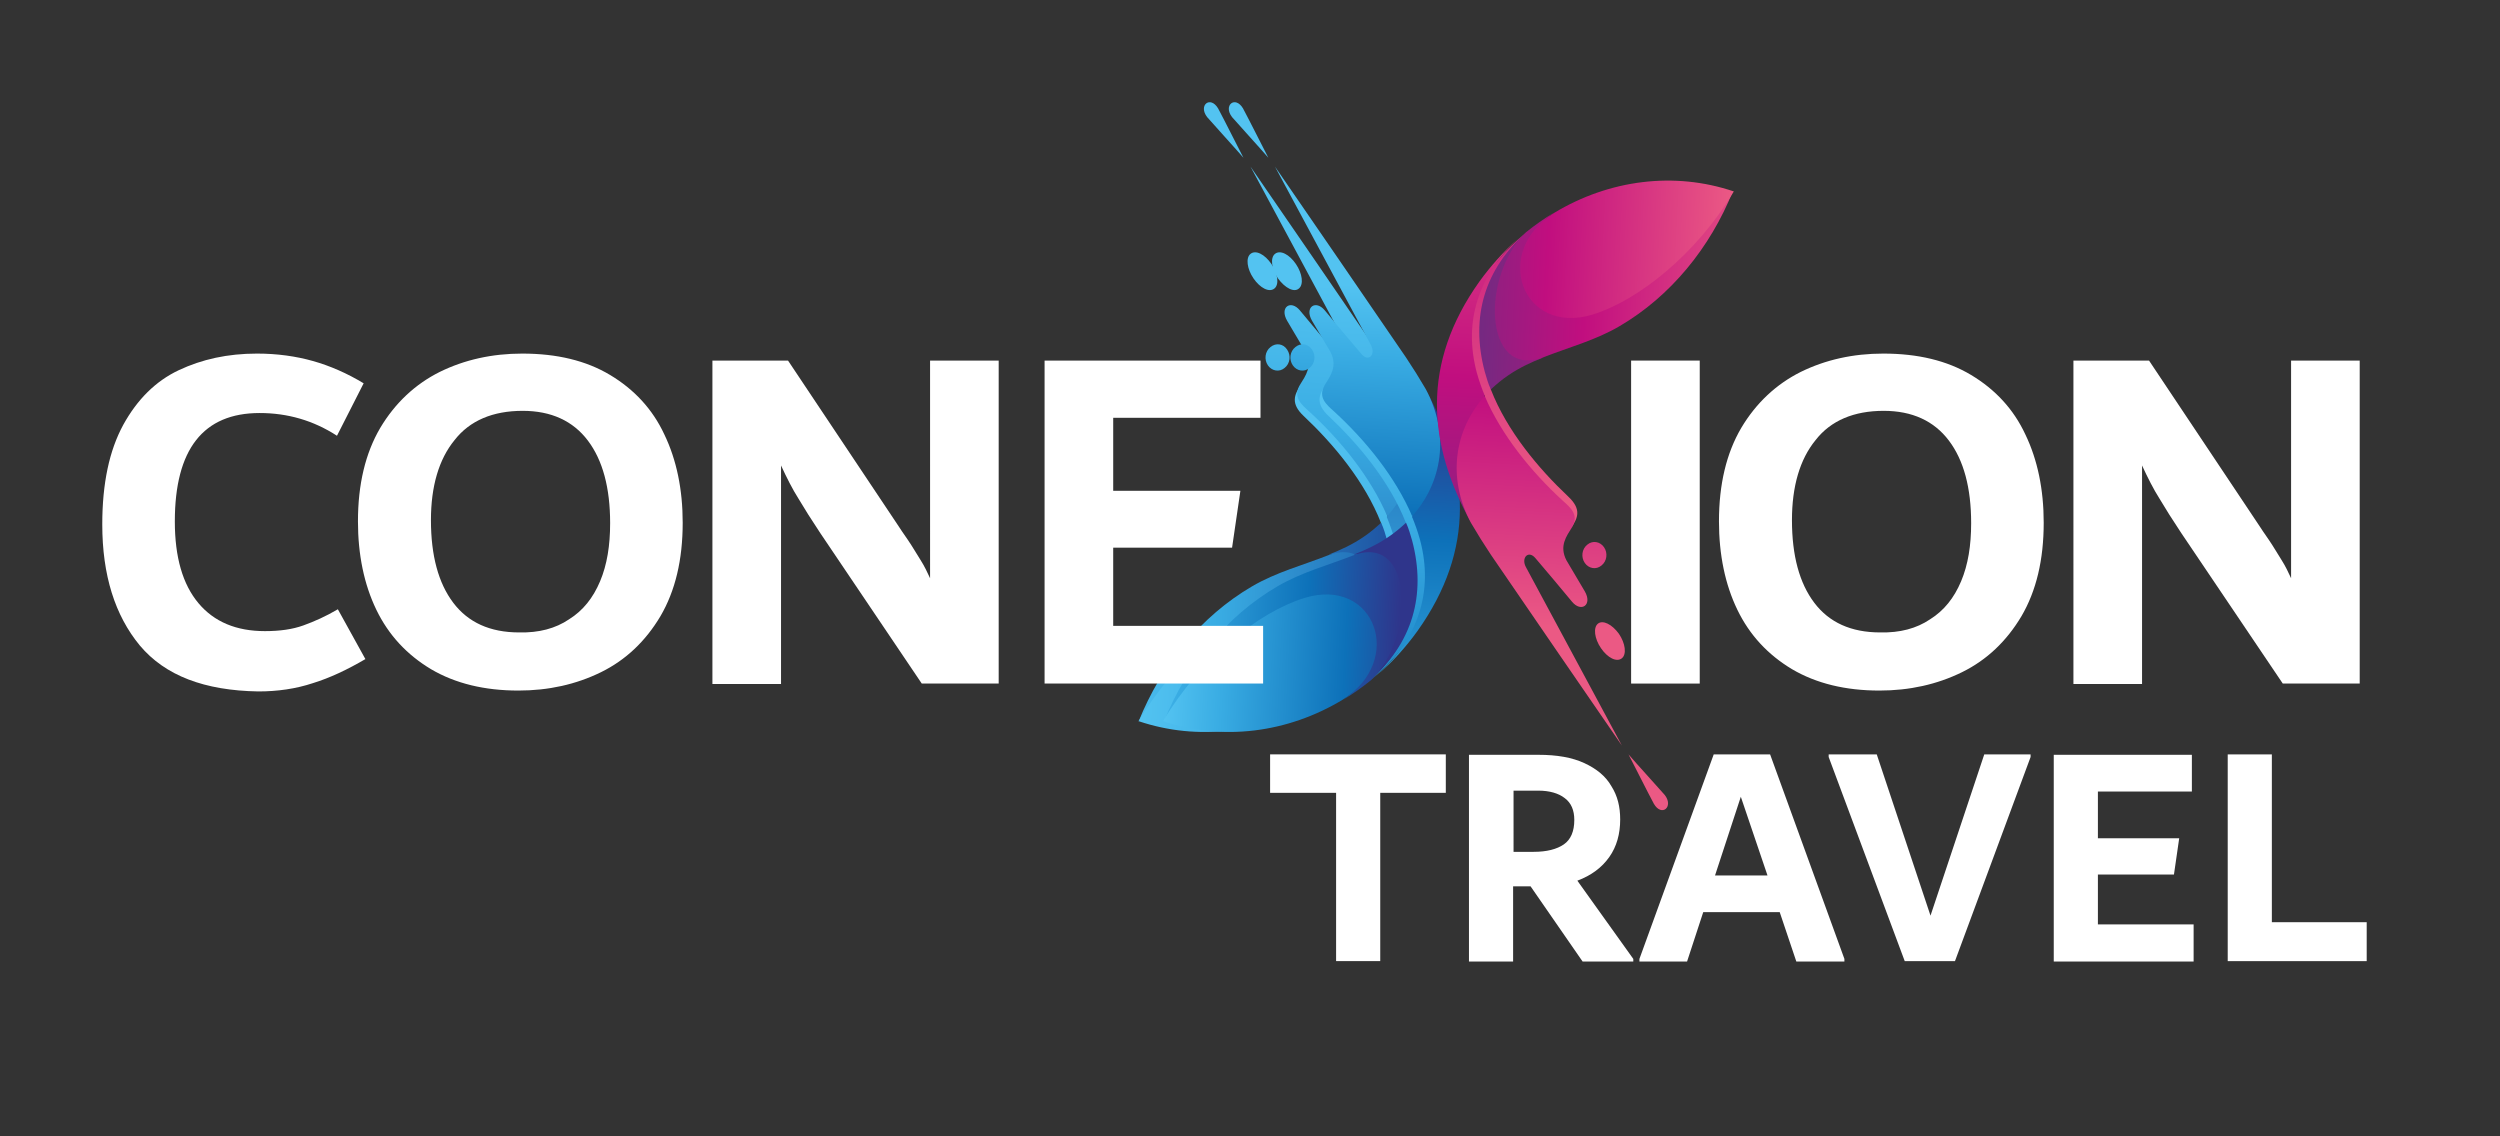
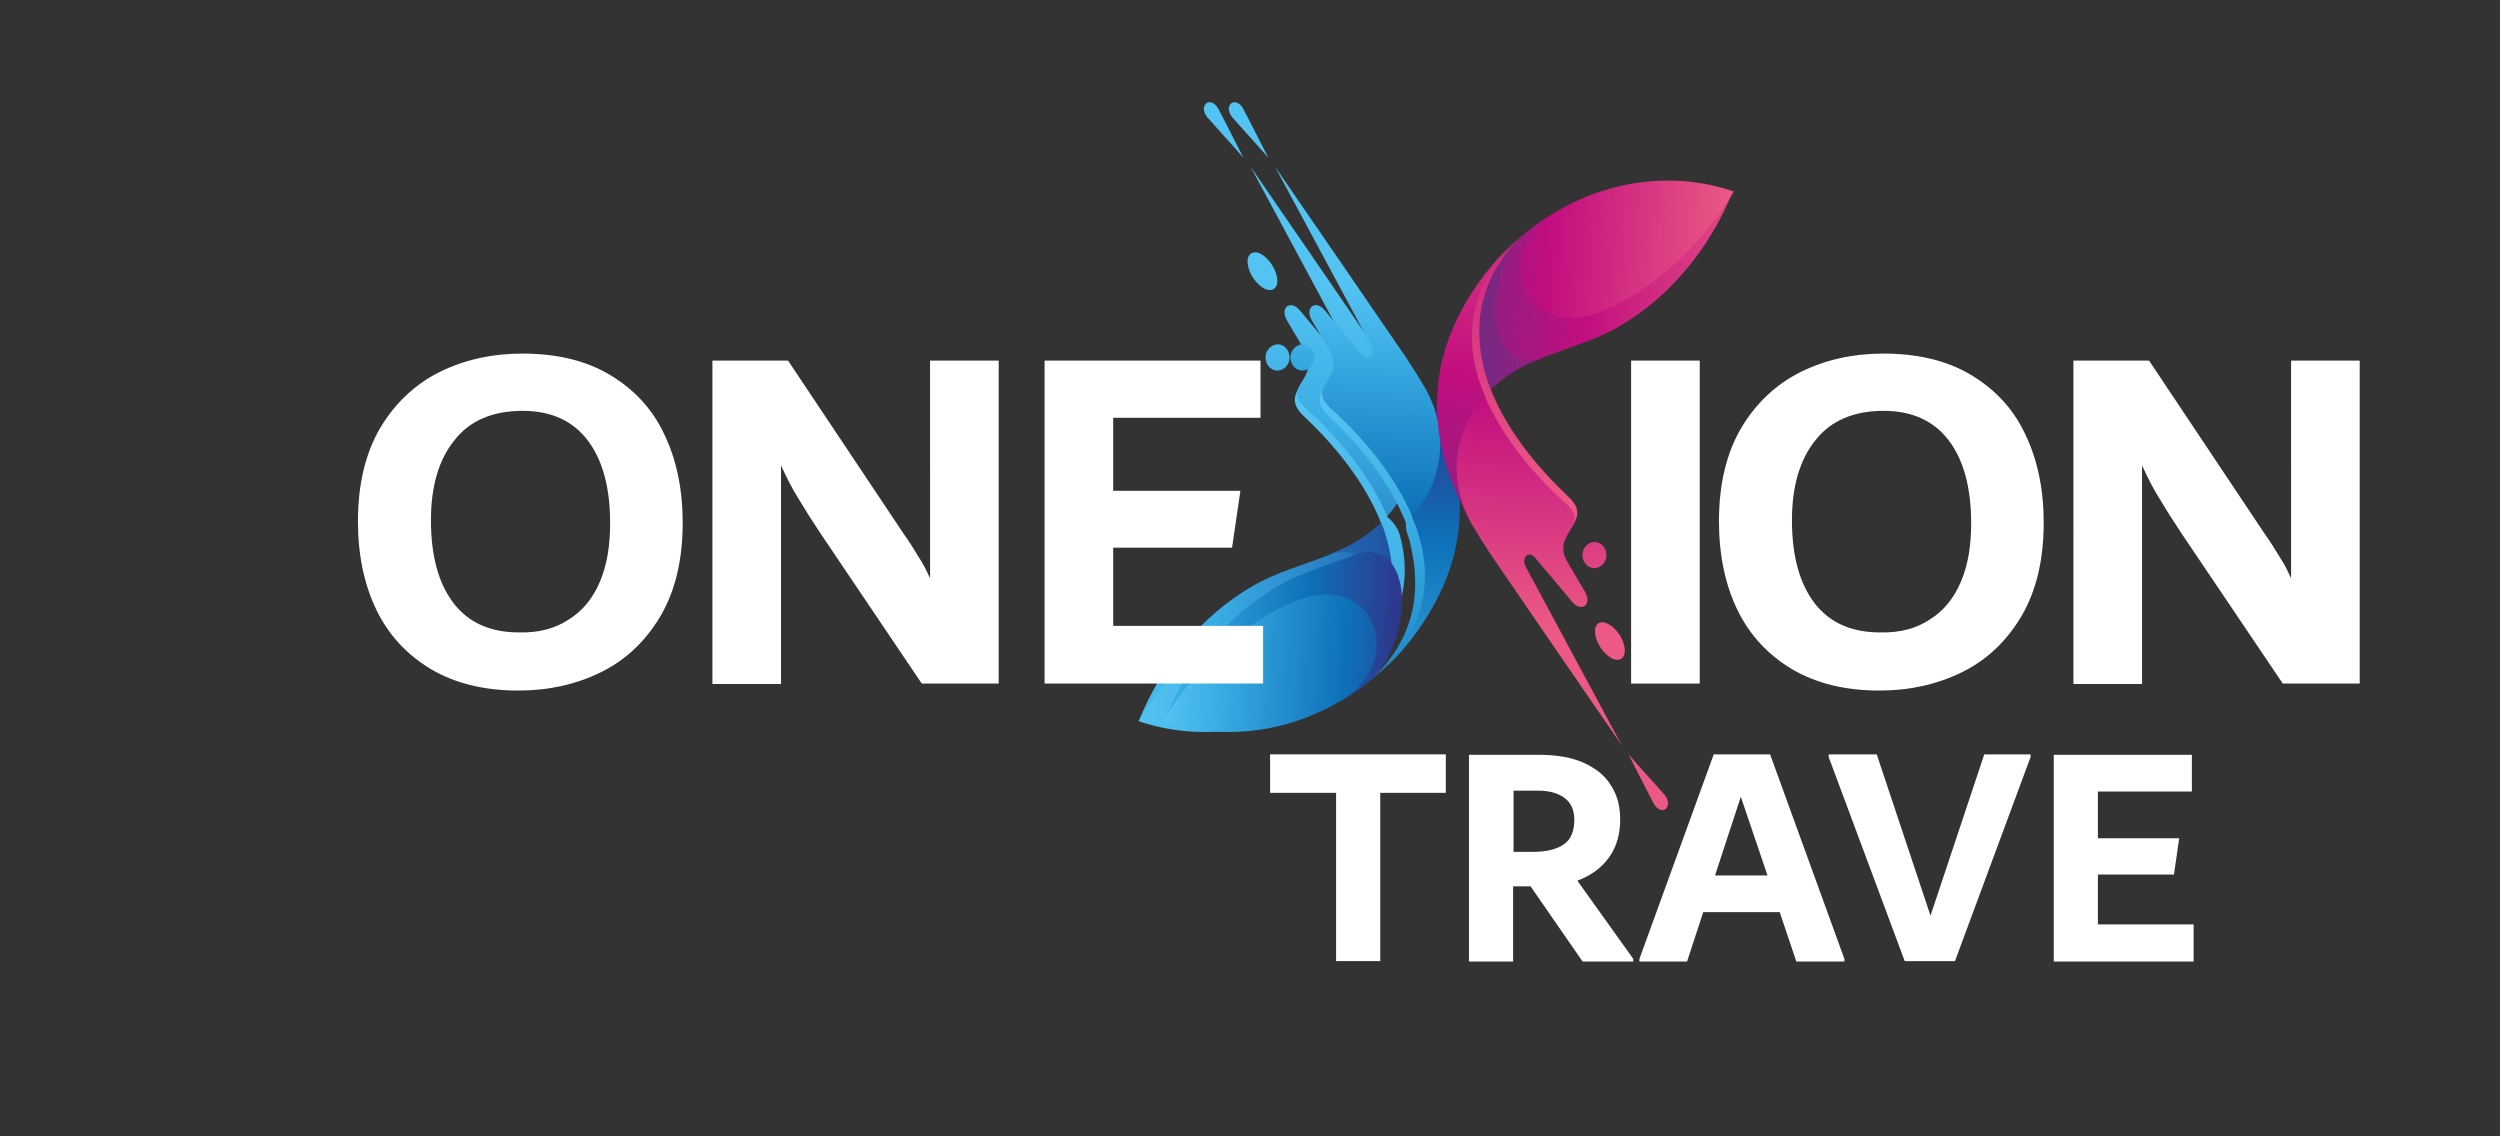
<svg xmlns="http://www.w3.org/2000/svg" version="1.1" id="Layer_1" x="0px" y="0px" viewBox="0 0 572 260" style="enable-background:new 0 0 572 260;" xml:space="preserve">
  <rect x="0" y="0" width="572" height="260" fill="#333333" stroke="none" />
  <style type="text/css">
	.st0{fill-rule:evenodd;clip-rule:evenodd;fill:url(#SVGID_1_);}
	.st1{fill-rule:evenodd;clip-rule:evenodd;fill:url(#SVGID_00000015316104385836380410000011490775356662474369_);}
	.st2{fill-rule:evenodd;clip-rule:evenodd;fill:url(#SVGID_00000132786033309581848370000012502817737923341202_);}
	.st3{fill-rule:evenodd;clip-rule:evenodd;fill:url(#SVGID_00000096021628935458517990000003394115280627771572_);}
	.st4{fill-rule:evenodd;clip-rule:evenodd;fill:url(#SVGID_00000035523628458894187200000003492680090727376781_);}
	.st5{fill-rule:evenodd;clip-rule:evenodd;fill:url(#SVGID_00000158725209540781234320000015422060090061875372_);}
	.st6{fill-rule:evenodd;clip-rule:evenodd;fill:url(#SVGID_00000124844968181219925260000011246776964967218567_);}
	.st7{fill-rule:evenodd;clip-rule:evenodd;fill:url(#SVGID_00000056388839829931442380000011981668752408986768_);}
	.st8{fill-rule:evenodd;clip-rule:evenodd;fill:url(#SVGID_00000044878581473745854870000007629354655716679552_);}
	.st9{fill-rule:evenodd;clip-rule:evenodd;fill:url(#SVGID_00000012447736313437576150000003081695223867425945_);}
	.st10{fill-rule:evenodd;clip-rule:evenodd;fill:url(#SVGID_00000007426767320446536270000012823960684560112025_);}
	.st11{fill-rule:evenodd;clip-rule:evenodd;fill:url(#SVGID_00000101781953498720821030000007390879229006301841_);}
	.st12{fill-rule:evenodd;clip-rule:evenodd;fill:url(#SVGID_00000181079289463924446660000000652248632119555972_);}
	.st13{fill-rule:evenodd;clip-rule:evenodd;fill:url(#SVGID_00000044870883699595076590000016913541252432630183_);}
	.st14{fill-rule:evenodd;clip-rule:evenodd;fill:url(#SVGID_00000047756456729592479740000014189562222036272513_);}
	.st15{fill-rule:evenodd;clip-rule:evenodd;fill:url(#SVGID_00000172423485910381494760000007831219330886363283_);}
	.st16{fill-rule:evenodd;clip-rule:evenodd;fill:url(#SVGID_00000035520645337695878490000005838140645614238654_);}
	.st17{fill-rule:evenodd;clip-rule:evenodd;fill:url(#SVGID_00000031889911283354445310000003140297499497058720_);}
	.st18{fill-rule:evenodd;clip-rule:evenodd;fill:url(#SVGID_00000013895345980891652810000015124474429771763867_);}
	.st19{fill-rule:evenodd;clip-rule:evenodd;fill:url(#SVGID_00000147918797037920230150000009827504345499940780_);}
	.st20{fill-rule:evenodd;clip-rule:evenodd;fill:url(#SVGID_00000085216632206720336800000018149542360195541889_);}
	.st21{fill-rule:evenodd;clip-rule:evenodd;fill:url(#SVGID_00000070815282471117958500000012558427711936659883_);}
	.st22{fill-rule:evenodd;clip-rule:evenodd;fill:url(#SVGID_00000178898961740708301980000014583522630313936792_);}
	.st23{fill-rule:evenodd;clip-rule:evenodd;fill:url(#SVGID_00000054969163064130869340000011176052964265673136_);}
	.st24{fill-rule:evenodd;clip-rule:evenodd;fill:url(#SVGID_00000145779361562184162200000011893038886660962209_);}
	.st25{fill-rule:evenodd;clip-rule:evenodd;fill:url(#SVGID_00000066473714103287551720000006561441400132194211_);}
	.st26{fill-rule:evenodd;clip-rule:evenodd;fill:url(#SVGID_00000147934767233523188190000009384071016508560317_);}
	.st27{fill:#FFFFFF;}
</style>
  <g>
    <linearGradient id="SVGID_1_" gradientUnits="userSpaceOnUse" x1="782.431" y1="819.403" x2="782.431" y2="983.856" gradientTransform="matrix(-0.999 -4.981628e-02 4.981628e-02 -0.999 1042.118 1115.719)">
      <stop offset="0" style="stop-color:#1D4798" />
      <stop offset="0.332" style="stop-color:#2577BD" />
      <stop offset="0.677" style="stop-color:#39ACE3" />
      <stop offset="1" style="stop-color:#53C3F1" />
    </linearGradient>
    <path class="st0" d="M298.3,95.2c6.8,6.4,14,15,17.7,24.5c-0.2,1.7,0.6,3,0.9,4.4c3,12.2,0.5,22.7-9.1,31.6   c0.7-0.6,1.4-1.2,2.1-1.8c9-8.2,13.7-19,10.5-31c-0.4-1.7-1.3-3.3-3-4.6c-0.6-7.5-9.6-17.9-16.8-24.6c-1.8-1.7-3.4-2.2-3.1-5.5   C296.2,90.3,295.2,92.3,298.3,95.2z" />
    <linearGradient id="SVGID_00000117667815748921450910000000995280853073148575_" gradientUnits="userSpaceOnUse" x1="770.929" y1="1017.571" x2="770.929" y2="892.534" gradientTransform="matrix(-0.999 -4.981628e-02 4.981628e-02 -0.999 1042.118 1115.719)">
      <stop offset="0" style="stop-color:#1D4798" />
      <stop offset="0.332" style="stop-color:#2577BD" />
      <stop offset="0.677" style="stop-color:#39ACE3" />
      <stop offset="1" style="stop-color:#53C3F1" />
    </linearGradient>
-     <path style="fill-rule:evenodd;clip-rule:evenodd;fill:url(#SVGID_00000117667815748921450910000000995280853073148575_);" d="   M320.5,89.2c2.3,9.3-0.3,20-3.2,29.1c0.7,1.7,1.3,3.4,1.8,5.2c3.2,12-0.6,22.3-9.2,30.5c3.1-2.8,6-6,8.6-9.6   C332,125.6,330.5,107.1,320.5,89.2L320.5,89.2z" />
    <linearGradient id="SVGID_00000160891788255473399450000005388043692907405969_" gradientUnits="userSpaceOnUse" x1="765.747" y1="940.456" x2="844.191" y2="940.456" gradientTransform="matrix(-0.999 -4.981628e-02 4.981628e-02 -0.999 1042.118 1115.719)">
      <stop offset="0" style="stop-color:#1D4798" />
      <stop offset="0.332" style="stop-color:#2577BD" />
      <stop offset="0.677" style="stop-color:#39ACE3" />
      <stop offset="1" style="stop-color:#53C3F1" />
    </linearGradient>
    <path style="fill-rule:evenodd;clip-rule:evenodd;fill:url(#SVGID_00000160891788255473399450000005388043692907405969_);" d="   M304,126.9c11.6-1.4,12.2,19.3,3.8,28.7c9.6-8.4,12.9-19.4,9.6-31.9c-0.4-1.4-0.8-2.8-1.4-4.1c-1.3,1.2-2.6,2.3-4.1,3.3   C309.4,124.6,306.8,125.8,304,126.9L304,126.9z" />
    <g>
      <linearGradient id="SVGID_00000159469268769502917760000011440265862922643354_" gradientUnits="userSpaceOnUse" x1="788.375" y1="908.971" x2="788.375" y2="1012.197" gradientTransform="matrix(-0.999 -4.981628e-02 4.981628e-02 -0.999 1042.118 1115.719)">
        <stop offset="0" style="stop-color:#1D4798" />
        <stop offset="0.332" style="stop-color:#2577BD" />
        <stop offset="0.677" style="stop-color:#39ACE3" />
        <stop offset="1" style="stop-color:#53C3F1" />
      </linearGradient>
      <path style="fill-rule:evenodd;clip-rule:evenodd;fill:url(#SVGID_00000159469268769502917760000011440265862922643354_);" d="    M305.8,81c-2.8-3.3-5.6-6.6-8.4-10c-2.1-2.5-4.7-0.7-2.9,2.4c1.4,2.4,2.8,4.7,4.2,7.1c1.7,3.3,0,5.5-1.3,7.6    c-1.6,2.8,0.3,4.4,2.2,6.1c7.2,6.6,14,15,17.8,23.9c6.9-7.7,8.7-18.7,3.2-29.1c-1.4-2.4-2.9-4.8-4.5-7.2c-10-14.6-20-29.2-30-43.7    l22,40.9C309.1,81.2,307.4,82.9,305.8,81z" />
      <linearGradient id="SVGID_00000031205826818324493760000001933426364845385888_" gradientUnits="userSpaceOnUse" x1="815.219" y1="908.965" x2="815.219" y2="1012.195" gradientTransform="matrix(-0.999 -4.981628e-02 4.981628e-02 -0.999 1042.118 1115.719)">
        <stop offset="0" style="stop-color:#1D4798" />
        <stop offset="0.332" style="stop-color:#2577BD" />
        <stop offset="0.677" style="stop-color:#39ACE3" />
        <stop offset="1" style="stop-color:#53C3F1" />
      </linearGradient>
      <path style="fill-rule:evenodd;clip-rule:evenodd;fill:url(#SVGID_00000031205826818324493760000001933426364845385888_);" d="    M276.2,26.8c2.1,2.4,6.5,7.2,8.3,9.3c-1.3-2.5-4.3-8.5-5.8-11.3C276.9,21.8,274.1,24.1,276.2,26.8z" />
      <linearGradient id="SVGID_00000030485527227860324540000008945770310270766777_" gradientUnits="userSpaceOnUse" x1="804.843" y1="908.971" x2="804.843" y2="1012.197" gradientTransform="matrix(-0.999 -4.981628e-02 4.981628e-02 -0.999 1042.118 1115.719)">
        <stop offset="0" style="stop-color:#1D4798" />
        <stop offset="0.332" style="stop-color:#2577BD" />
        <stop offset="0.677" style="stop-color:#39ACE3" />
        <stop offset="1" style="stop-color:#53C3F1" />
      </linearGradient>
      <path style="fill-rule:evenodd;clip-rule:evenodd;fill:url(#SVGID_00000030485527227860324540000008945770310270766777_);" d="    M291.6,66c1.1-0.9,0.8-3.4-0.7-5.6c-1.5-2.2-3.6-3.3-4.8-2.3c-1.1,0.9-0.8,3.4,0.7,5.6C288.3,65.9,290.4,67,291.6,66z" />
      <linearGradient id="SVGID_00000087378727607909155220000013219123262721301421_" gradientUnits="userSpaceOnUse" x1="800.367" y1="908.979" x2="800.367" y2="1012.197" gradientTransform="matrix(-0.999 -4.981628e-02 4.981628e-02 -0.999 1042.118 1115.719)">
        <stop offset="0" style="stop-color:#1D4798" />
        <stop offset="0.332" style="stop-color:#2577BD" />
        <stop offset="0.677" style="stop-color:#39ACE3" />
        <stop offset="1" style="stop-color:#53C3F1" />
      </linearGradient>
      <path style="fill-rule:evenodd;clip-rule:evenodd;fill:url(#SVGID_00000087378727607909155220000013219123262721301421_);" d="    M290.7,79.4c-1.3,1-1.5,2.9-0.6,4.2c0.9,1.3,2.6,1.6,3.8,0.6c1.3-1,1.5-2.9,0.6-4.2C293.6,78.6,291.9,78.4,290.7,79.4z" />
    </g>
    <linearGradient id="SVGID_00000137833465428734012120000004723471430924506006_" gradientUnits="userSpaceOnUse" x1="753.598" y1="931.134" x2="837.931" y2="931.134" gradientTransform="matrix(-0.999 -4.981628e-02 4.981628e-02 -0.999 1042.118 1115.719)">
      <stop offset="0" style="stop-color:#1D4798" />
      <stop offset="0.332" style="stop-color:#2577BD" />
      <stop offset="0.677" style="stop-color:#39ACE3" />
      <stop offset="1" style="stop-color:#53C3F1" />
    </linearGradient>
    <path style="fill-rule:evenodd;clip-rule:evenodd;fill:url(#SVGID_00000137833465428734012120000004723471430924506006_);" d="   M293.2,138.4c14.9-4.6,20.8,13,8.3,21.7c2.2-1.3,4.3-2.8,6.3-4.4c10.4-9.9,9.8-33.6-3.8-28.7c-5.8,2.3-12,3.9-17.6,7.2   c-11.6,6.8-20.7,17.9-25.9,30.9C270.8,152,282.7,141.6,293.2,138.4L293.2,138.4z" />
    <linearGradient id="SVGID_00000095322384164995144580000005361744808049448076_" gradientUnits="userSpaceOnUse" x1="745.914" y1="925.151" x2="827.746" y2="925.151" gradientTransform="matrix(-0.999 -4.981628e-02 4.981628e-02 -0.999 1042.118 1115.719)">
      <stop offset="0" style="stop-color:#1D4798" />
      <stop offset="0.332" style="stop-color:#2577BD" />
      <stop offset="0.677" style="stop-color:#39ACE3" />
      <stop offset="1" style="stop-color:#53C3F1" />
    </linearGradient>
    <path style="fill-rule:evenodd;clip-rule:evenodd;fill:url(#SVGID_00000095322384164995144580000005361744808049448076_);" d="   M292.9,136.8c-10.5,3.2-23.9,13.9-32.4,28.2c13.6,4.6,28.5,2.7,41.1-4.9C315.9,151,308.8,131.9,292.9,136.8L292.9,136.8z" />
  </g>
  <g>
    <linearGradient id="SVGID_00000165934797531411067580000009495331308390064514_" gradientUnits="userSpaceOnUse" x1="776.764" y1="819.802" x2="776.764" y2="984.256" gradientTransform="matrix(-0.999 -4.967779e-02 4.967779e-02 -0.999 1042.257 1115.738)">
      <stop offset="0" style="stop-color:#2F358B" />
      <stop offset="0.251" style="stop-color:#2F358B" />
      <stop offset="0.502" style="stop-color:#0D71B9" />
      <stop offset="0.843" style="stop-color:#39ACE3" />
      <stop offset="1" style="stop-color:#53C3F1" />
    </linearGradient>
    <path style="fill-rule:evenodd;clip-rule:evenodd;fill:url(#SVGID_00000165934797531411067580000009495331308390064514_);" d="   M304,95.2c6.8,6.4,14,15,17.7,24.5c-0.2,1.7,0.6,3,0.9,4.4c3,12.2,0.5,22.7-9.1,31.6c0.7-0.6,1.4-1.2,2.1-1.8   c9-8.2,13.7-19,10.5-31c-0.4-1.7-1.3-3.3-3-4.6c-0.6-7.5-9.6-17.9-16.8-24.6c-1.8-1.7-3.4-2.2-3.1-5.5   C301.8,90.3,300.9,92.3,304,95.2z" />
    <linearGradient id="SVGID_00000159456866865233131810000015680828829963640472_" gradientUnits="userSpaceOnUse" x1="765.263" y1="1017.971" x2="765.263" y2="892.934" gradientTransform="matrix(-0.999 -4.967779e-02 4.967779e-02 -0.999 1042.257 1115.738)">
      <stop offset="0" style="stop-color:#2F358B" />
      <stop offset="0.251" style="stop-color:#2F358B" />
      <stop offset="0.502" style="stop-color:#0D71B9" />
      <stop offset="0.843" style="stop-color:#39ACE3" />
      <stop offset="1" style="stop-color:#53C3F1" />
    </linearGradient>
    <path style="fill-rule:evenodd;clip-rule:evenodd;fill:url(#SVGID_00000159456866865233131810000015680828829963640472_);" d="   M326.2,89.2c2.3,9.3-0.3,20-3.1,29.1c0.7,1.7,1.3,3.4,1.8,5.2c3.2,12-0.6,22.3-9.2,30.5c3.1-2.8,6-6,8.6-9.6   C337.7,125.6,336.2,107.1,326.2,89.2L326.2,89.2z" />
    <linearGradient id="SVGID_00000025425269406527153850000000439833365118348176_" gradientUnits="userSpaceOnUse" x1="760.081" y1="940.856" x2="838.524" y2="940.856" gradientTransform="matrix(-0.999 -4.967779e-02 4.967779e-02 -0.999 1042.257 1115.738)">
      <stop offset="0" style="stop-color:#2F358B" />
      <stop offset="0.251" style="stop-color:#2F358B" />
      <stop offset="0.502" style="stop-color:#0D71B9" />
      <stop offset="0.843" style="stop-color:#39ACE3" />
      <stop offset="1" style="stop-color:#53C3F1" />
    </linearGradient>
-     <path style="fill-rule:evenodd;clip-rule:evenodd;fill:url(#SVGID_00000025425269406527153850000000439833365118348176_);" d="   M309.7,126.9c11.6-1.4,12.2,19.3,3.8,28.7c9.6-8.4,12.9-19.4,9.6-31.9c-0.4-1.4-0.8-2.8-1.4-4.1c-1.3,1.2-2.6,2.3-4.1,3.3   C315.1,124.6,312.5,125.8,309.7,126.9L309.7,126.9z" />
    <g>
      <linearGradient id="SVGID_00000102539002558482432600000014702061374455997590_" gradientUnits="userSpaceOnUse" x1="782.709" y1="909.371" x2="782.709" y2="1012.597" gradientTransform="matrix(-0.999 -4.967779e-02 4.967779e-02 -0.999 1042.257 1115.738)">
        <stop offset="0" style="stop-color:#2F358B" />
        <stop offset="0.251" style="stop-color:#2F358B" />
        <stop offset="0.502" style="stop-color:#0D71B9" />
        <stop offset="0.843" style="stop-color:#39ACE3" />
        <stop offset="1" style="stop-color:#53C3F1" />
      </linearGradient>
      <path style="fill-rule:evenodd;clip-rule:evenodd;fill:url(#SVGID_00000102539002558482432600000014702061374455997590_);" d="    M311.5,81c-2.8-3.3-5.6-6.6-8.4-10c-2.1-2.5-4.7-0.7-2.9,2.4c1.4,2.4,2.8,4.7,4.2,7.1c1.7,3.3,0,5.5-1.3,7.6    c-1.6,2.8,0.3,4.4,2.2,6.1c7.2,6.6,14,15,17.8,23.9c6.9-7.7,8.7-18.7,3.1-29.1c-1.4-2.4-2.9-4.8-4.5-7.2c-10-14.6-20-29.2-30-43.7    l22,40.9C314.8,81.2,313.1,82.9,311.5,81z" />
      <linearGradient id="SVGID_00000122699102386246893760000006528359561969358473_" gradientUnits="userSpaceOnUse" x1="809.553" y1="909.365" x2="809.553" y2="1012.595" gradientTransform="matrix(-0.999 -4.967779e-02 4.967779e-02 -0.999 1042.257 1115.738)">
        <stop offset="0" style="stop-color:#2F358B" />
        <stop offset="0.251" style="stop-color:#2F358B" />
        <stop offset="0.502" style="stop-color:#0D71B9" />
        <stop offset="0.843" style="stop-color:#39ACE3" />
        <stop offset="1" style="stop-color:#53C3F1" />
      </linearGradient>
      <path style="fill-rule:evenodd;clip-rule:evenodd;fill:url(#SVGID_00000122699102386246893760000006528359561969358473_);" d="    M281.9,26.8c2.1,2.4,6.5,7.2,8.3,9.3c-1.3-2.5-4.3-8.5-5.8-11.3C282.6,21.8,279.8,24.1,281.9,26.8z" />
      <linearGradient id="SVGID_00000159448849607604454190000013562127897548240545_" gradientUnits="userSpaceOnUse" x1="799.177" y1="909.371" x2="799.177" y2="1012.597" gradientTransform="matrix(-0.999 -4.967779e-02 4.967779e-02 -0.999 1042.257 1115.738)">
        <stop offset="0" style="stop-color:#2F358B" />
        <stop offset="0.251" style="stop-color:#2F358B" />
        <stop offset="0.502" style="stop-color:#0D71B9" />
        <stop offset="0.843" style="stop-color:#39ACE3" />
        <stop offset="1" style="stop-color:#53C3F1" />
      </linearGradient>
-       <path style="fill-rule:evenodd;clip-rule:evenodd;fill:url(#SVGID_00000159448849607604454190000013562127897548240545_);" d="    M297.2,66c1.1-0.9,0.8-3.4-0.7-5.6c-1.5-2.2-3.6-3.3-4.8-2.3c-1.1,0.9-0.8,3.4,0.7,5.6C294,65.9,296.1,67,297.2,66z" />
      <linearGradient id="SVGID_00000070116643862031128050000009052301179624137132_" gradientUnits="userSpaceOnUse" x1="794.701" y1="909.379" x2="794.701" y2="1012.597" gradientTransform="matrix(-0.999 -4.967779e-02 4.967779e-02 -0.999 1042.257 1115.738)">
        <stop offset="0" style="stop-color:#2F358B" />
        <stop offset="0.251" style="stop-color:#2F358B" />
        <stop offset="0.502" style="stop-color:#0D71B9" />
        <stop offset="0.843" style="stop-color:#39ACE3" />
        <stop offset="1" style="stop-color:#53C3F1" />
      </linearGradient>
      <path style="fill-rule:evenodd;clip-rule:evenodd;fill:url(#SVGID_00000070116643862031128050000009052301179624137132_);" d="    M296.4,79.4c-1.3,1-1.5,2.9-0.6,4.2c0.9,1.3,2.6,1.6,3.8,0.6c1.3-1,1.5-2.9,0.6-4.2C299.3,78.6,297.6,78.4,296.4,79.4z" />
    </g>
    <linearGradient id="SVGID_00000169516619209169415850000013939003432692078514_" gradientUnits="userSpaceOnUse" x1="747.932" y1="931.534" x2="832.265" y2="931.534" gradientTransform="matrix(-0.999 -4.967779e-02 4.967779e-02 -0.999 1042.257 1115.738)">
      <stop offset="0" style="stop-color:#2F358B" />
      <stop offset="0.251" style="stop-color:#2F358B" />
      <stop offset="0.502" style="stop-color:#0D71B9" />
      <stop offset="0.843" style="stop-color:#39ACE3" />
      <stop offset="1" style="stop-color:#53C3F1" />
    </linearGradient>
    <path style="fill-rule:evenodd;clip-rule:evenodd;fill:url(#SVGID_00000169516619209169415850000013939003432692078514_);" d="   M298.9,138.4c14.9-4.6,20.9,13,8.4,21.7c2.2-1.3,4.3-2.8,6.3-4.4c10.4-9.9,9.8-33.6-3.8-28.7c-5.8,2.3-12,3.9-17.6,7.2   c-11.6,6.8-20.7,17.9-25.9,30.9C276.5,152,288.4,141.6,298.9,138.4L298.9,138.4z" />
    <linearGradient id="SVGID_00000037683022530301917150000015566075260892835204_" gradientUnits="userSpaceOnUse" x1="740.248" y1="925.551" x2="822.08" y2="925.551" gradientTransform="matrix(-0.999 -4.967779e-02 4.967779e-02 -0.999 1042.257 1115.738)">
      <stop offset="0" style="stop-color:#2F358B" />
      <stop offset="0.251" style="stop-color:#2F358B" />
      <stop offset="0.502" style="stop-color:#0D71B9" />
      <stop offset="0.843" style="stop-color:#39ACE3" />
      <stop offset="1" style="stop-color:#53C3F1" />
    </linearGradient>
    <path style="fill-rule:evenodd;clip-rule:evenodd;fill:url(#SVGID_00000037683022530301917150000015566075260892835204_);" d="   M298.5,136.8c-10.5,3.2-23.9,13.9-32.4,28.2c13.6,4.6,28.5,2.7,41.1-4.9C321.6,151,314.5,131.9,298.5,136.8L298.5,136.8z" />
  </g>
  <g>
    <linearGradient id="SVGID_00000088112135081944209110000002393824627743453869_" gradientUnits="userSpaceOnUse" x1="348.33" y1="-8.793" x2="348.33" y2="155.661" gradientTransform="matrix(0.999 4.967779e-02 -4.967779e-02 0.999 7.294 -58.126)">
      <stop offset="0" style="stop-color:#672E81" />
      <stop offset="0.468" style="stop-color:#C10E7F" />
      <stop offset="1" style="stop-color:#EB5984" />
    </linearGradient>
    <path style="fill-rule:evenodd;clip-rule:evenodd;fill:url(#SVGID_00000088112135081944209110000002393824627743453869_);" d="   M358.8,113.6c-6.8-6.4-14-15-17.7-24.5c0.2-1.7-0.6-3-0.9-4.4c-3-12.2-0.5-22.7,9.1-31.6c-0.7,0.6-1.4,1.2-2.1,1.8   c-9,8.2-13.7,19-10.5,31c0.4,1.7,1.3,3.3,3,4.6c0.6,7.5,9.6,17.9,16.8,24.6c1.8,1.7,3.4,2.2,3.1,5.5   C361,118.5,361.9,116.5,358.8,113.6z" />
    <linearGradient id="SVGID_00000047053376155464807810000004957762938850441134_" gradientUnits="userSpaceOnUse" x1="336.829" y1="189.376" x2="336.829" y2="64.339" gradientTransform="matrix(0.999 4.967779e-02 -4.967779e-02 0.999 7.294 -58.126)">
      <stop offset="0" style="stop-color:#672E81" />
      <stop offset="0.493" style="stop-color:#C10E7F" />
      <stop offset="1" style="stop-color:#EB5984" />
    </linearGradient>
    <path style="fill-rule:evenodd;clip-rule:evenodd;fill:url(#SVGID_00000047053376155464807810000004957762938850441134_);" d="   M336.6,119.6c-2.3-9.3,0.3-20,3.1-29.1c-0.7-1.7-1.3-3.4-1.8-5.2c-3.2-12,0.6-22.3,9.2-30.5c-3.1,2.8-6,6-8.6,9.6   C325.1,83.2,326.6,101.6,336.6,119.6L336.6,119.6z" />
    <linearGradient id="SVGID_00000016075785347300555360000008199681601214870662_" gradientUnits="userSpaceOnUse" x1="331.647" y1="112.261" x2="410.089" y2="112.261" gradientTransform="matrix(0.999 4.967779e-02 -4.967779e-02 0.999 7.294 -58.126)">
      <stop offset="0" style="stop-color:#672E81" />
      <stop offset="0.493" style="stop-color:#C10E7F" />
      <stop offset="1" style="stop-color:#EB5984" />
    </linearGradient>
    <path style="fill-rule:evenodd;clip-rule:evenodd;fill:url(#SVGID_00000016075785347300555360000008199681601214870662_);" d="   M353.1,81.8c-11.6,1.4-12.2-19.3-3.8-28.7c-9.6,8.4-12.9,19.4-9.6,31.9c0.4,1.4,0.8,2.8,1.4,4.1c1.3-1.2,2.6-2.3,4.1-3.3   C347.7,84.1,350.3,82.9,353.1,81.8L353.1,81.8z" />
    <g>
      <linearGradient id="SVGID_00000018936186952163376990000009570878134866627507_" gradientUnits="userSpaceOnUse" x1="354.274" y1="80.777" x2="354.274" y2="184.002" gradientTransform="matrix(0.999 4.967779e-02 -4.967779e-02 0.999 7.294 -58.126)">
        <stop offset="0" style="stop-color:#672E81" />
        <stop offset="0.493" style="stop-color:#C10E7F" />
        <stop offset="1" style="stop-color:#EB5984" />
      </linearGradient>
      <path style="fill-rule:evenodd;clip-rule:evenodd;fill:url(#SVGID_00000018936186952163376990000009570878134866627507_);" d="    M351.3,127.7c2.8,3.3,5.6,6.6,8.4,10c2.1,2.5,4.7,0.7,2.9-2.4c-1.4-2.4-2.8-4.7-4.2-7.1c-1.7-3.3,0-5.5,1.3-7.6    c1.6-2.8-0.3-4.4-2.2-6.1c-7.2-6.6-14-15-17.8-23.9c-6.9,7.7-8.7,18.7-3.1,29.1c1.4,2.4,2.9,4.8,4.5,7.2c10,14.6,20,29.2,30,43.7    l-22-40.9C348,127.6,349.7,125.8,351.3,127.7z" />
      <linearGradient id="SVGID_00000047768302629584852200000010460407446038190498_" gradientUnits="userSpaceOnUse" x1="381.118" y1="80.769" x2="381.118" y2="184" gradientTransform="matrix(0.999 4.967779e-02 -4.967779e-02 0.999 7.294 -58.126)">
        <stop offset="0" style="stop-color:#672E81" />
        <stop offset="0.493" style="stop-color:#C10E7F" />
        <stop offset="1" style="stop-color:#EB5984" />
      </linearGradient>
      <path style="fill-rule:evenodd;clip-rule:evenodd;fill:url(#SVGID_00000047768302629584852200000010460407446038190498_);" d="    M380.9,181.9c-2.1-2.4-6.5-7.2-8.3-9.3c1.3,2.5,4.3,8.5,5.8,11.3C380.2,187,383,184.6,380.9,181.9z" />
      <linearGradient id="SVGID_00000158022658607147535020000014781652358081013940_" gradientUnits="userSpaceOnUse" x1="370.742" y1="80.775" x2="370.742" y2="184.002" gradientTransform="matrix(0.999 4.967779e-02 -4.967779e-02 0.999 7.294 -58.126)">
        <stop offset="0" style="stop-color:#672E81" />
        <stop offset="0.493" style="stop-color:#C10E7F" />
        <stop offset="1" style="stop-color:#EB5984" />
      </linearGradient>
      <path style="fill-rule:evenodd;clip-rule:evenodd;fill:url(#SVGID_00000158022658607147535020000014781652358081013940_);" d="    M365.6,142.7c-1.1,0.9-0.8,3.4,0.7,5.6c1.5,2.2,3.6,3.3,4.8,2.3c1.1-0.9,0.8-3.4-0.7-5.6C368.8,142.8,366.7,141.8,365.6,142.7z" />
      <linearGradient id="SVGID_00000177463499174977508910000018259784213408350603_" gradientUnits="userSpaceOnUse" x1="366.266" y1="80.782" x2="366.266" y2="184.003" gradientTransform="matrix(0.999 4.967779e-02 -4.967779e-02 0.999 7.294 -58.126)">
        <stop offset="0" style="stop-color:#672E81" />
        <stop offset="0.493" style="stop-color:#C10E7F" />
        <stop offset="1" style="stop-color:#EB5984" />
      </linearGradient>
      <path style="fill-rule:evenodd;clip-rule:evenodd;fill:url(#SVGID_00000177463499174977508910000018259784213408350603_);" d="    M366.4,129.4c1.3-1,1.5-2.9,0.6-4.2c-0.9-1.3-2.6-1.6-3.8-0.6c-1.3,1-1.5,2.9-0.6,4.2C363.5,130.1,365.2,130.4,366.4,129.4z" />
    </g>
    <linearGradient id="SVGID_00000054247312444107478450000003911614322134377656_" gradientUnits="userSpaceOnUse" x1="319.498" y1="102.939" x2="403.83" y2="102.939" gradientTransform="matrix(0.999 4.967779e-02 -4.967779e-02 0.999 7.294 -58.126)">
      <stop offset="0" style="stop-color:#672E81" />
      <stop offset="0.493" style="stop-color:#C10E7F" />
      <stop offset="1" style="stop-color:#EB5984" />
    </linearGradient>
    <path style="fill-rule:evenodd;clip-rule:evenodd;fill:url(#SVGID_00000054247312444107478450000003911614322134377656_);" d="   M363.9,70.4c-14.9,4.6-20.9-13-8.4-21.7c-2.2,1.3-4.3,2.8-6.3,4.4c-10.4,9.9-9.8,33.6,3.8,28.7c5.8-2.3,12-3.9,17.6-7.2   c11.6-6.8,20.7-17.9,25.9-30.9C386.3,56.7,374.4,67.2,363.9,70.4L363.9,70.4z" />
    <linearGradient id="SVGID_00000117670565126297022040000018140080433640412292_" gradientUnits="userSpaceOnUse" x1="311.813" y1="96.956" x2="393.645" y2="96.956" gradientTransform="matrix(0.999 4.967779e-02 -4.967779e-02 0.999 7.294 -58.126)">
      <stop offset="0" style="stop-color:#672E81" />
      <stop offset="0.493" style="stop-color:#C10E7F" />
      <stop offset="1" style="stop-color:#EB5984" />
    </linearGradient>
    <path style="fill-rule:evenodd;clip-rule:evenodd;fill:url(#SVGID_00000117670565126297022040000018140080433640412292_);" d="   M364.3,72c10.5-3.2,23.9-13.9,32.4-28.2c-13.6-4.6-28.5-2.7-41.1,4.9C341.2,57.7,348.3,76.8,364.3,72L364.3,72z" />
  </g>
-   <path class="st27" d="M32,147.7c-5.7-6.9-8.6-16.1-8.6-27.7c0-9.4,1.6-16.9,4.8-22.8c3.2-5.8,7.4-10,12.7-12.5  c5.3-2.5,11.2-3.8,17.9-3.8c4.6,0,8.9,0.6,12.8,1.7c3.9,1.1,7.8,2.8,11.6,5.1l-6.1,12c-5.4-3.5-11.3-5.2-17.7-5.2  c-12.9,0-19.4,8.3-19.4,24.8c0,8.2,1.8,14.4,5.4,18.7c3.6,4.3,8.7,6.4,15.2,6.4c3.4,0,6.3-0.4,8.8-1.3c2.5-0.9,5.2-2.1,7.9-3.7  l6.3,11.4c-4.1,2.4-8.1,4.3-12,5.5c-3.9,1.3-8.1,1.9-12.5,1.9C46.8,158,37.8,154.6,32,147.7z" />
  <path class="st27" d="M98.6,153.1c-5.5-3.3-9.7-7.8-12.5-13.6c-2.8-5.8-4.2-12.6-4.2-20.2c0-8.5,1.7-15.6,5.1-21.4  c3.4-5.7,8-10,13.6-12.8c5.7-2.8,12-4.2,18.9-4.2c7.9,0,14.6,1.6,20.1,4.9c5.5,3.3,9.7,7.8,12.4,13.6c2.8,5.8,4.2,12.6,4.2,20.2  c0,8.5-1.7,15.6-5.1,21.4c-3.4,5.7-7.9,10-13.6,12.8c-5.7,2.8-12,4.2-18.9,4.2C110.9,158,104.2,156.4,98.6,153.1z M130.2,141.7  c3.2-2,5.5-4.9,7.1-8.7c1.6-3.8,2.3-8.2,2.3-13.3c0-8.1-1.7-14.4-5.1-18.9c-3.4-4.5-8.4-6.8-14.9-6.8c-6.8,0-12.1,2.2-15.6,6.7  c-3.6,4.4-5.4,10.6-5.4,18.3c0,8.1,1.7,14.4,5.1,18.9c3.4,4.5,8.4,6.8,15.1,6.8C123.3,144.8,127.1,143.8,130.2,141.7z" />
  <path class="st27" d="M228.5,82.5v73.9h-17.6L187.7,122c-2-3-3.7-5.7-5-7.9c-1.4-2.2-2.7-4.8-4-7.6v50h-15.7V82.5h17.3l25.3,37.9  c0.3,0.5,1,1.5,2.1,3.1c1.1,1.6,2,3.2,2.9,4.6c0.9,1.4,1.6,2.9,2.2,4.2V82.5H228.5z" />
  <path class="st27" d="M254.7,143.2H289v13.2h-50V82.5h49.4v13.1h-33.7v16.7h29.1l-1.9,13h-27.2V143.2z" />
  <path class="st27" d="M410,153.1c-5.5-3.3-9.7-7.8-12.5-13.6s-4.2-12.6-4.2-20.2c0-8.5,1.7-15.6,5.1-21.4c3.4-5.7,8-10,13.6-12.8  c5.7-2.8,12-4.2,18.9-4.2c7.9,0,14.6,1.6,20.1,4.9c5.5,3.3,9.7,7.8,12.4,13.6c2.8,5.8,4.2,12.6,4.2,20.2c0,8.5-1.7,15.6-5.1,21.4  c-3.4,5.7-7.9,10-13.6,12.8c-5.7,2.8-12,4.2-18.9,4.2C422.3,158,415.6,156.4,410,153.1z M441.6,141.7c3.2-2,5.5-4.9,7.1-8.7  c1.6-3.8,2.3-8.2,2.3-13.3c0-8.1-1.7-14.4-5.1-18.9c-3.4-4.5-8.4-6.8-14.9-6.8c-6.8,0-12.1,2.2-15.6,6.7c-3.6,4.4-5.4,10.6-5.4,18.3  c0,8.1,1.7,14.4,5.1,18.9c3.4,4.5,8.4,6.8,15.1,6.8C434.7,144.8,438.5,143.8,441.6,141.7z" />
  <path class="st27" d="M539.9,82.5v73.9h-17.6L499.1,122c-2-3-3.7-5.7-5-7.9c-1.4-2.2-2.7-4.8-4-7.6v50h-15.7V82.5h17.3l25.3,37.9  c0.3,0.5,1,1.5,2.1,3.1c1.1,1.6,2,3.2,2.9,4.6c0.9,1.4,1.6,2.9,2.2,4.2V82.5H539.9z" />
  <g>
    <g>
      <path class="st27" d="M330.8,172.6v8.8h-15v38.5h-10.1v-38.5h-15.1v-8.8H330.8z" />
      <path class="st27" d="M373.7,219.4v0.6h-11.6l-11.9-17.2h-4v17.2h-10.1v-47.3h15.9c4.2,0,7.7,0.6,10.5,1.9c2.8,1.3,4.9,3,6.2,5.3    c1.4,2.2,2,4.7,2,7.6c0,3.3-0.8,6.2-2.5,8.6c-1.7,2.4-4.1,4.2-7.3,5.4L373.7,219.4z M346.3,194.9h4.6c3,0,5.3-0.6,6.9-1.7    s2.4-3,2.4-5.6c0-2.2-0.7-3.9-2.2-5c-1.4-1.1-3.5-1.7-6-1.7h-5.7V194.9z" />
      <path class="st27" d="M405,172.6l17,46.8v0.6h-11l-3.8-11.3h-17.5l-3.7,11.3h-10.9v-0.6l17-46.8H405z M392.4,200.3h12l-6.1-18    L392.4,200.3z" />
      <path class="st27" d="M454,172.6h10.6v0.6l-17.3,46.7h-11.5l-17.4-46.7v-0.6h11l12.3,36.9L454,172.6z" />
      <path class="st27" d="M480,211.5h21.9v8.5h-32v-47.3h31.6v8.4H480v10.7h18.6l-1.2,8.3H480V211.5z" />
-       <path class="st27" d="M519.7,211h21.8v8.9h-31.8v-47.3h10.1V211z" />
    </g>
  </g>
  <path class="st27" d="M373.2,156.4V82.5h15.7v73.9H373.2z" />
</svg>